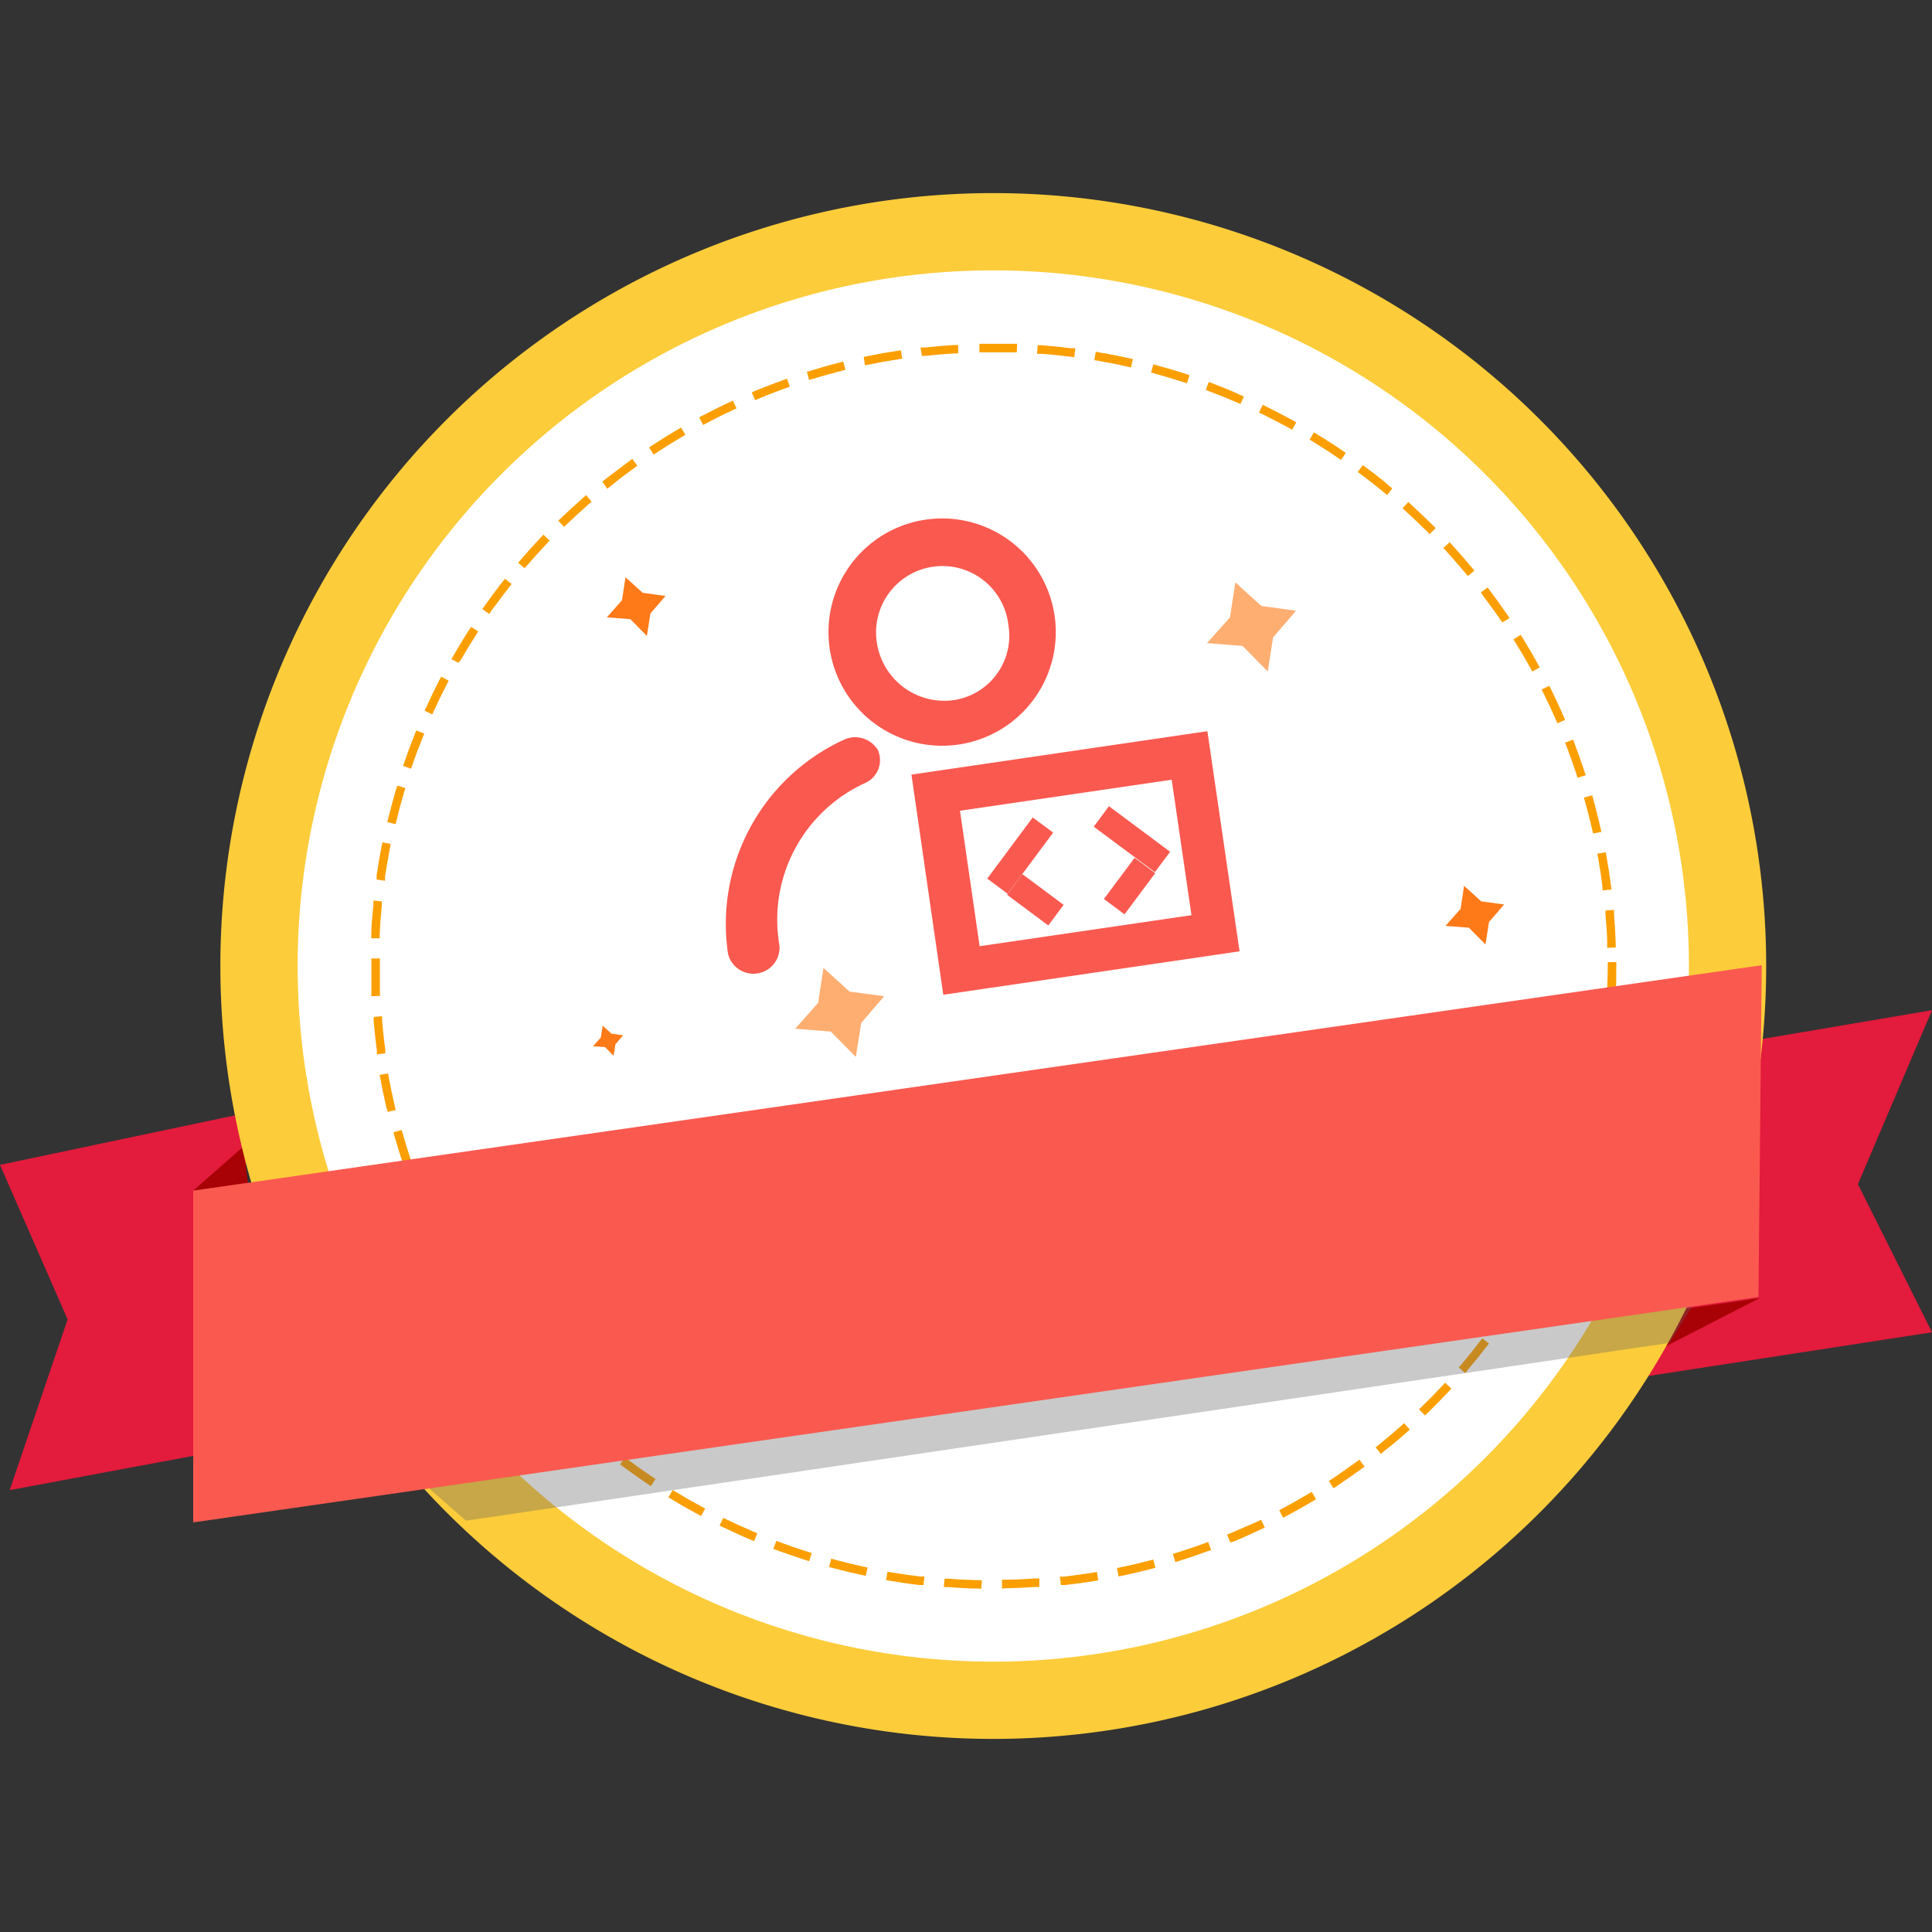
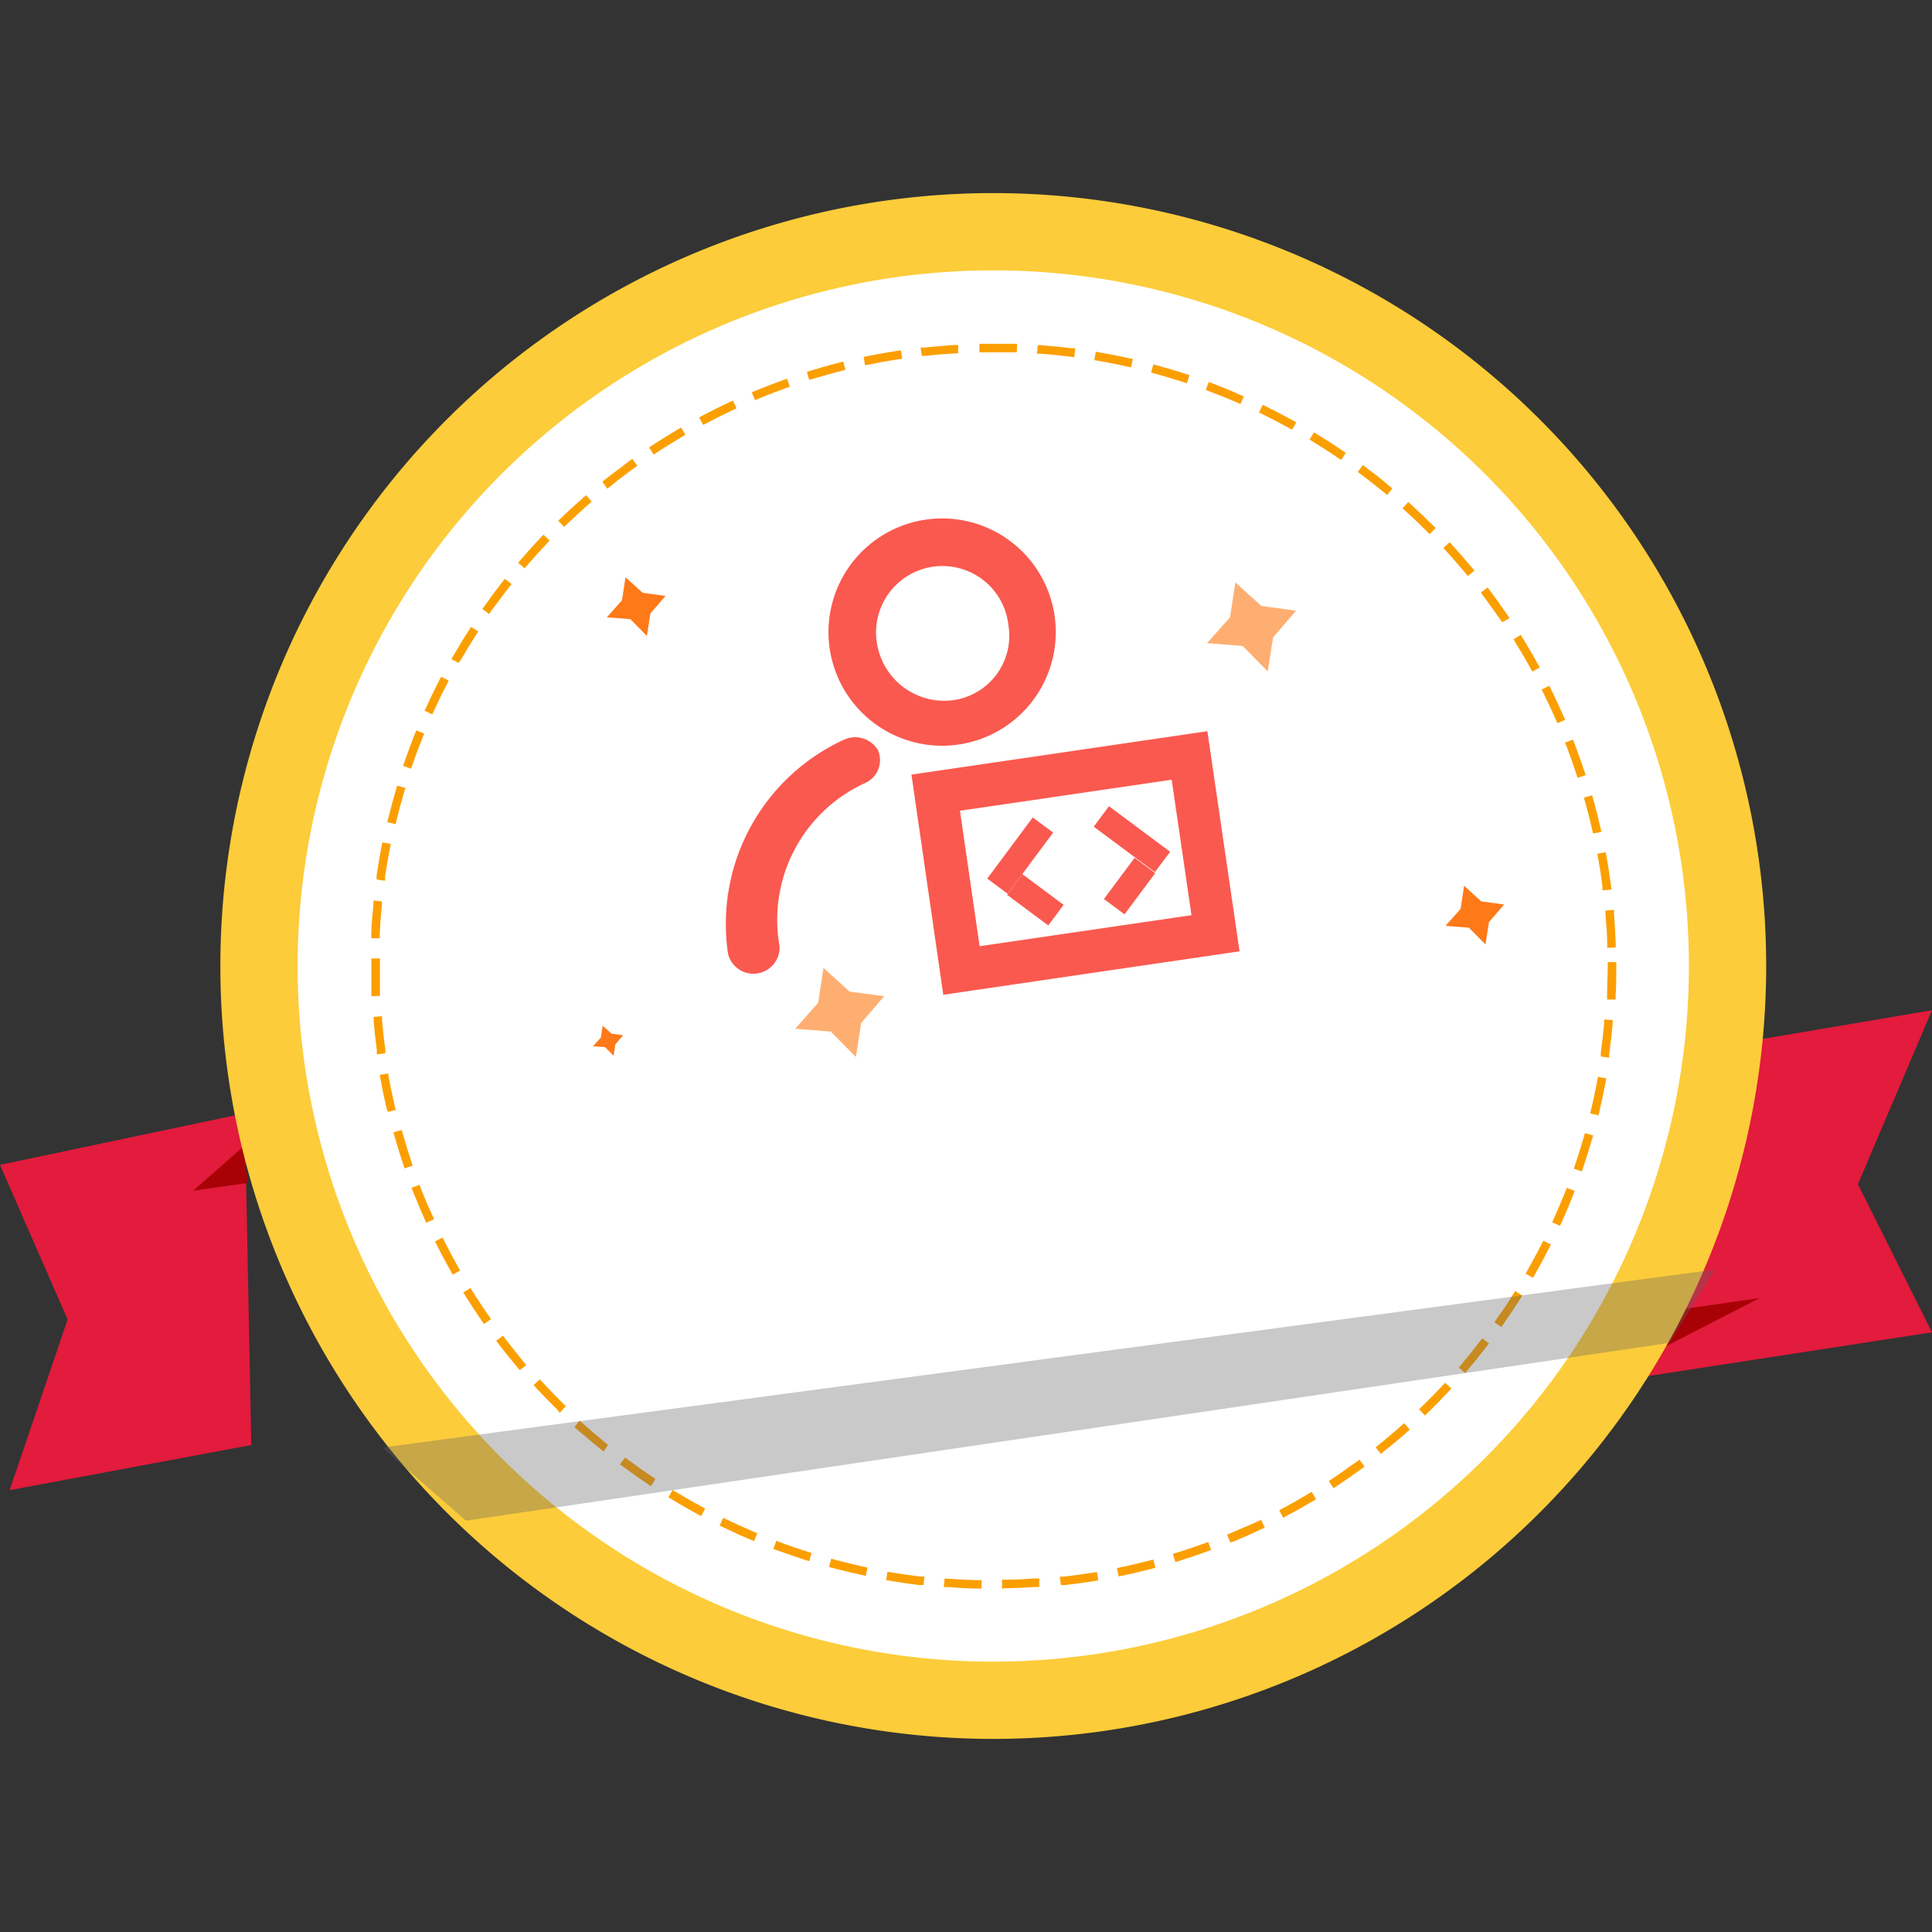
<svg xmlns="http://www.w3.org/2000/svg" t="1741757554212" class="icon" viewBox="0 0 1024 1024" version="1.1" p-id="7654" width="200" height="200">
  <rect x="0" y="0" width="1024" height="1024" fill="#333333" stroke="none" />
  <path d="M913.047 554.225L1024 535.432l-39.273 92.22 39.273 78.487-199.74 30.78 88.787-182.694zM129.747 590.065L0 617.412l35.84 81.92-30.72 90.473 128.06-23.913-3.433-175.827z" fill="#E31B3C" p-id="7655" />
  <path d="M932.683 688.008l-90.714 46.562 2.59-33.973 88.124-12.589zM102.4 631.085l26.504-23.311 2.53 19.215-29.033 4.096z" fill="#A80206" p-id="7656" />
-   <path d="M526.456 512m-409.66 0a409.66 409.66 0 1 0 819.32 0 409.66 409.66 0 1 0-819.32 0Z" fill="#FCCC3A" p-id="7657" />
+   <path d="M526.456 512m-409.66 0a409.66 409.66 0 1 0 819.32 0 409.66 409.66 0 1 0-819.32 0" fill="#FCCC3A" p-id="7657" />
  <path d="M526.456 512m-368.7 0a368.7 368.7 0 1 0 737.4 0 368.7 368.7 0 1 0-737.4 0Z" fill="#FFFFFF" p-id="7658" />
  <path d="M531.095 841.969V837.271h2.229c5.12 0 10.24-0.301 15.3-0.663h2.229v4.518h-2.229c-5.12 0.361-10.3 0.602-15.48 0.663z m-10.963 0H518.024c-5.24 0-10.36-0.422-15.48-0.783h-2.289l0.361-4.457h2.229c5.06 0.422 10.18 0.663 15.3 0.783h2.229z m42.165-1.867l-0.542-4.457h2.289c5.06-0.602 10.12-1.325 15.119-2.108l2.229-0.361 0.723 4.457-2.229 0.361c-5.06 0.843-10.18 1.506-15.36 2.108z m-72.824 0h-2.289c-5.12-0.602-10.24-1.385-15.3-2.229l-2.229-0.361 0.723-4.457 2.229 0.361c5 0.843 10.059 1.566 15.119 2.168h2.289z m103.424-4.578l-0.904-4.397 2.229-0.482c5-1.024 9.939-2.229 14.878-3.494l2.168-0.542 1.144 4.337-2.229 0.602c-4.939 1.265-9.999 2.47-15.059 3.554z m-134.024-0.301l-2.229-0.482c-5.06-1.084-10.059-2.289-15.059-3.614l-2.168-0.602 1.144-4.397 2.168 0.602c4.939 1.325 9.879 2.53 14.878 3.614l2.229 0.482z m164.081-7.288l-1.325-4.337 2.168-0.663c4.819-1.506 9.698-3.132 14.456-4.879l2.108-0.783 1.566 4.277-2.108 0.723c-4.879 1.807-9.758 3.433-14.697 5z m-194.078-0.482l-2.168-0.663c-4.939-1.626-9.879-3.313-14.697-5.06l-2.108-0.783 1.566-4.277 2.108 0.783c4.759 1.807 9.577 3.433 14.517 5l2.108 0.663z m223.232-9.939l-1.747-4.156 2.108-0.843c4.698-1.988 9.336-4.036 13.914-6.024l2.048-0.964 1.928 4.096-2.048 0.964q-6.987 3.373-14.095 6.325z m-252.446-0.663l-2.108-0.904c-4.759-1.988-9.457-4.156-14.095-6.385l-2.048-0.964 1.928-4.096 2.048 0.964c4.578 2.229 9.276 4.337 13.975 6.325l2.048 0.904z m280.456-12.408l-2.108-3.976 1.988-1.084c4.518-2.409 8.915-4.879 13.312-7.529l1.928-1.144 2.289 3.915-1.928 1.144c-4.397 2.65-8.915 5.18-13.493 7.59z m-308.525-0.904l-1.988-1.084c-4.518-2.47-9.035-5-13.432-7.71l-1.928-1.144 2.289-3.855 1.928 1.144c4.397 2.65 8.794 5.18 13.312 7.59l1.988 1.084z m335.209-14.758l-2.47-3.795 1.867-1.265c4.277-2.771 8.433-6.024 12.529-8.734l1.807-1.325 2.711 3.674-1.807 1.325c-4.216 3.012-8.433 6.024-12.71 8.855z m-361.833-1.084l-1.867-1.265c-4.337-2.891-8.553-6.024-12.71-8.975l-1.807-1.325 2.711-3.614 1.807 1.325c4.096 3.012 8.252 6.024 12.469 8.794l1.867 1.265z m386.952-17.047l-2.831-3.554 1.747-1.385c3.976-3.192 7.891-6.505 11.686-9.879l1.687-1.506 3.012 3.373-1.687 1.506c-3.855 3.433-7.831 6.746-12.047 9.999z m-412.009-1.265l-1.747-1.446c-4.036-3.253-7.951-6.626-12.047-10.059l-1.687-1.506 2.771-3.433 1.687 1.506c3.795 3.373 7.71 6.686 11.625 9.939l1.747 1.446z m435.381-19.155l-3.192-3.253 1.626-1.566c3.674-3.554 7.228-7.168 10.722-10.903l1.506-1.626 3.313 3.072-1.506 1.626c-3.554 3.795-7.168 7.469-10.842 11.083z m-458.632-1.385L295.153 746.918c-3.674-3.614-7.288-7.288-10.782-11.083l-1.566-1.687 3.313-3.072 1.566 1.687c3.433 3.735 6.987 7.409 10.601 10.963l1.626 1.566z m479.955-21.082l-3.433-2.952 1.446-1.687c3.313-3.915 6.505-7.891 9.638-12.047l1.385-1.747 3.554 2.771-1.385 1.747c-3.192 4.156-6.445 8.192-9.758 12.047z m-501.097-1.566l-1.446-1.687c-3.373-3.976-6.566-8.011-9.698-12.047l-1.385-1.807 3.614-2.711 1.325 1.807c3.132 4.036 6.325 8.011 9.577 12.047l1.446 1.747z m520.252-22.829l-3.735-2.59 1.325-1.867c2.891-4.156 6.024-8.433 8.493-12.71l1.205-1.928 3.795 2.409-1.205 1.928c-2.771 4.337-5.662 8.674-8.614 12.89z m-539.226-1.626l-1.325-1.867c-2.891-4.216-5.722-8.553-8.493-12.951l-1.205-1.867 3.855-2.409 1.144 1.928c2.711 4.277 5.542 8.553 8.433 12.71l1.265 1.867z m555.972-24.456l-3.915-2.229 1.144-1.988c2.47-4.457 4.939-8.915 7.228-13.493l1.024-1.988 4.036 2.048-1.024 1.988c-2.349 4.638-4.819 9.216-7.349 13.673z m-572.597-1.687l-1.084-1.988c-2.53-4.457-4.939-9.035-7.288-13.613l-0.964-2.048 4.036-2.048 0.964 2.048c2.289 4.578 4.698 9.035 7.168 13.493l1.144 1.928z m586.872-25.901l-4.096-1.867 0.904-2.048q3.132-6.987 6.024-14.095l0.843-2.108 4.156 1.626-0.783 2.108c-1.928 4.879-3.915 9.638-6.024 14.336z m-600.907-1.626l-0.904-2.108q-3.192-7.048-6.024-14.276l-0.843-2.108 4.216-1.626 0.843 2.108c1.807 4.759 3.795 9.457 6.024 14.095l0.904 2.048z m612.533-27.166l-4.277-1.506 0.723-2.108c1.626-4.819 3.132-9.698 4.578-14.577l0.602-2.168 4.397 1.265-0.663 2.168c-1.446 4.939-3.012 9.879-4.638 14.758z m-623.977-1.626l-0.723-2.168c-1.626-4.879-3.132-9.818-4.578-14.758l-0.602-2.229 4.337-1.205 0.663 2.168q2.108 7.409 4.518 14.637l0.663 2.108z m632.772-28.13l-4.397-1.024 0.542-2.168c1.144-5 2.229-9.939 3.192-14.999l0.422-2.229 4.397 0.843-0.422 2.229c-0.964 5.12-2.048 10.18-3.192 15.179z m-641.626-1.807l-0.783-2.229c-1.144-5-2.229-10.059-3.132-15.179l-0.422-2.229 4.457-0.783 0.361 2.229c0.964 5 1.988 9.999 3.132 14.938l0.542 2.229z m647.349-28.732l-4.457-0.663v-2.229c0.723-5.06 1.265-10.12 1.747-15.179v-2.229l4.518 0.361v2.289q-0.723 7.77-1.807 15.36z m-653.192-1.747v-2.229c-0.663-5.06-1.265-10.24-1.687-15.36v-2.289l4.457-0.361v2.229c0.422 5.12 0.964 10.18 1.687 15.179v2.229z m656.565-29.094h-4.518v-2.229c0-5.06 0.361-10.18 0.361-15.3v-2.289h4.518V512c0 5.18 0 10.36-0.361 15.48z m-659.456-1.747v-2.229-17.769h4.518v19.817z m654.999-25.66v-2.229c0-5.12-0.482-10.24-0.904-15.3v-2.229l4.518-0.361v2.229c0.422 5.12 0.723 10.3 0.904 15.48v2.229z m-650.541-5.06h-4.518v-2.289c0-5.18 0.663-10.3 1.144-15.42v-2.289l4.457 0.482v2.229c-0.542 5.06-0.904 10.12-1.144 15.24zM849.318 471.883V469.835c-0.602-5.06-1.385-10.12-2.289-15.119l-0.422-2.229 4.457-0.783 0.422 2.229c0.904 5.06 1.687 10.18 2.349 15.3l0.301 2.289zM204.077 466.824l-4.457-0.663v-2.229c0.783-5.12 1.626-10.3 2.59-15.24l0.482-2.229 4.397 0.843-0.422 2.229c-0.964 5-1.807 9.999-2.59 15.059z m640.301-25.058l-0.482-2.048q-1.687-7.409-3.795-14.818l-0.602-2.168 4.397-1.205 0.602 2.168c1.385 5 2.65 9.999 3.795 15.059l0.482 2.168z m-634.699-4.939l-4.397-1.084 0.542-2.229c1.265-5 2.59-9.999 4.036-14.938l0.663-2.168 4.337 1.265-0.663 2.168c-1.446 4.879-2.771 9.818-3.976 14.758z m626.447-24.576l-0.663-2.168c-1.626-4.819-3.313-9.638-5.12-14.396l-0.843-2.108 4.216-1.566 0.843 2.108c1.807 4.819 3.554 9.638 5.18 14.577l0.723 2.168z m-618.255-4.819l-4.277-1.506 0.783-2.108c1.687-4.939 3.494-9.758 5.421-14.577l0.843-2.108 4.216 1.687-0.843 2.108c-1.928 4.759-3.735 9.517-5.361 14.336z m607.593-24.094l-0.904-2.048c-2.048-4.638-4.216-9.276-6.445-13.794l-1.024-2.048 4.036-1.988 1.024 1.988c2.289 4.638 4.457 9.336 6.505 14.035l0.904 2.048z m-596.329-4.698l-4.096-1.928 0.964-2.048c2.108-4.698 4.397-9.336 6.746-13.975l1.084-1.988 3.976 2.048-1.024 2.048q-3.554 6.807-6.686 13.734z m583.017-22.709l-1.084-1.988c-2.409-4.397-5-8.794-7.71-13.131l-1.205-1.928 3.855-2.409 1.205 1.928c2.711 4.457 5.361 8.915 7.77 13.372l1.144 1.988z m-569.163-4.638l-3.735-1.928 1.144-1.988c2.59-4.457 5.24-8.915 8.072-13.252l1.205-1.867 3.795 2.409-1.205 1.928c-2.771 4.277-5.421 8.614-7.951 13.071z m553.321-21.444l-1.205-1.566c-2.831-4.216-6.024-8.312-8.915-12.408l-1.325-1.807 3.614-2.711 1.325 1.807c3.132 4.096 6.024 8.312 9.035 12.589l1.265 1.867z m-536.998-4.397l-3.674-2.65 1.325-1.807c2.952-4.216 6.024-8.373 9.216-12.469l1.446-1.747 3.554 2.771-1.385 1.747c-3.192 4.036-6.024 8.132-9.156 12.047z m518.686-20.119l-1.385-1.687c-3.313-3.915-6.626-7.77-10.059-11.565l-1.566-1.626 3.373-3.072 1.506 1.687c3.494 3.795 6.867 7.71 10.18 11.686l1.446 1.687z m-499.953-4.156l-3.433-2.891 1.506-1.747c3.373-3.915 6.807-7.77 10.36-11.505l1.566-1.626 3.253 3.072-1.506 1.687c-3.494 3.674-6.927 7.469-10.24 11.324z m479.714-18.071l-1.626-1.626c-3.614-3.614-7.288-7.108-11.083-10.541l-1.687-1.506 3.072-3.373 1.687 1.566q5.662 5.18 11.204 10.662l1.626 1.566z m-458.752-3.855l-3.132-3.253 1.626-1.566c3.735-3.554 7.529-7.048 11.445-10.481l1.687-1.506 2.952 3.433-1.687 1.446c-3.795 3.373-7.59 6.867-11.264 10.36z m436.224-16.866l-1.747-1.446c-3.915-3.253-7.951-6.385-12.047-9.457l-1.807-1.325 2.711-3.614 1.807 1.325c4.096 3.132 8.192 6.024 12.047 9.577l1.747 1.446zM321.837 259.012l-2.59-3.735 1.747-1.385c4.036-3.192 8.132-6.024 12.348-9.397l1.807-1.265 2.65 3.614-1.807 1.325c-4.156 3.012-8.192 6.024-12.047 9.276zM710.776 243.772l-1.867-1.265c-4.216-2.891-8.493-5.662-12.89-8.312l-1.928-1.205 2.349-3.855 1.928 1.205c4.457 2.711 8.794 5.481 13.071 8.433l1.867 1.265zM346.473 240.941l-2.47-3.795 1.867-1.205c4.337-2.831 8.734-5.602 13.192-8.192l1.928-1.144 2.289 3.855-1.928 1.144c-4.397 2.59-8.734 5.301-13.011 8.072z m338.402-13.192l-1.988-1.084q-6.686-3.614-13.553-7.048l-2.048-0.964 1.988-4.096 2.048 1.024c4.638 2.289 9.216 4.638 13.794 7.168l1.928 1.084z m-312.2-2.53l-2.108-3.976 1.988-1.084c4.578-2.349 9.156-4.698 13.854-6.867l2.048-0.964 1.928 4.096-2.048 0.964c-4.638 2.168-9.156 4.397-13.673 6.807z m284.792-11.083l-2.048-0.904c-4.698-2.048-9.397-3.915-14.216-5.722l-2.108-0.843 1.566-4.216 2.108 0.783c4.879 1.867 9.698 3.795 14.456 6.024l2.048 0.904z m-257.265-2.048l-1.747-4.156 2.108-0.904c4.759-1.928 9.577-3.795 14.456-5.542l2.108-0.783 1.506 4.277-2.108 0.723c-4.819 1.747-9.577 3.554-14.276 5.542z m228.894-8.975l-2.168-0.663c-4.819-1.566-9.698-3.012-14.637-4.397l-2.168-0.602 1.144-4.337 2.168 0.602c5 1.325 9.999 2.831 14.878 4.397l2.168 0.723z m-200.222-1.747l-1.205-4.277 2.168-0.663c4.939-1.506 9.879-2.952 14.938-4.216l2.168-0.542 1.144 4.337-2.229 0.602c-4.939 1.265-9.818 2.65-14.697 4.096z m170.586-6.626l-2.229-0.482c-4.939-1.144-9.939-2.108-14.999-3.012l-2.229-0.361 0.783-4.457 2.229 0.422c5.12 0.843 10.18 1.867 15.24 2.952l2.168 0.482z m-141.011-1.144l-0.663-4.397 2.229-0.482c5-1.024 10.12-1.928 15.24-2.711l2.229-0.361 0.723 4.457-2.289 0.361q-7.59 1.144-14.999 2.711z m110.953-4.277l-2.289-0.301c-5-0.602-10.059-1.144-15.179-1.506h-2.289l0.361-4.518h2.289c5.18 0.422 10.3 0.904 15.42 1.566h2.229z m-80.776-0.663l-0.723-4.457h2.229c5.12-0.542 10.24-1.024 15.42-1.325h2.289v4.457h-2.229c-5.12 0.301-10.18 0.723-15.24 1.265z m50.296-1.928H519.108v-4.518H539.106z" fill="#FB9F00" p-id="7659" />
  <path d="M654.758 308.706l13.794 12.469 18.372 2.53-12.168 14.155-2.831 18.01-13.312-13.493-18.854-1.506 12.168-13.673 2.831-18.492zM436.465 513.024l13.794 12.529 18.372 2.47-12.168 14.155-2.831 18.01-13.312-13.432-18.854-1.506 12.168-13.734 2.831-18.492z" fill="#FFAE71" p-id="7660" />
  <path d="M331.535 305.995l9.096 8.192 12.107 1.687-8.011 9.276-1.867 11.927-8.734-8.915-12.469-0.964 8.011-9.035 1.867-12.168zM776.011 469.474l9.035 8.252 12.168 1.687-8.011 9.276-1.867 11.927-8.794-8.915-12.408-0.964 8.011-9.035 1.867-12.228zM319.428 543.624l4.638 4.216 6.204 0.904-4.096 4.759-0.964 6.084-4.518-4.578-6.385-0.482 4.156-4.638 0.964-6.264z" fill="#FE7918" p-id="7661" />
-   <path d="M645.06 438.091l-0.301 6.807 3.614 5.722-6.807-0.06-5.722 3.433 0.663-6.927-3.976-5.602 6.686 0.181 5.843-3.554z" fill="#FFAE71" p-id="7662" />
  <path d="M884.917 711.74L246.965 806.008l-44.393-38.792 706.44-94.328-24.094 38.852z" fill="#636363" opacity=".34" p-id="7663" />
-   <path d="M102.4 631.085l831.368-119.507-1.747 175.827L102.4 806.912v-175.827z" fill="#FA594F" p-id="7664" />
  <path d="M483.087 410.564L499.953 527.24l157.033-23.01-17.047-116.676z m36.141 90.955l-10.421-71.8 112.218-16.444 10.481 71.8zM490.797 275.396a60.235 60.235 0 1 0 68.126 50.718 60.235 60.235 0 0 0-68.126-50.718zM534.468 331.294a34.455 34.455 0 0 1-29.696 39.876 36.141 36.141 0 0 1-39.876-29.696A35.177 35.177 0 1 1 534.468 331.294zM464.595 396.529a14.035 14.035 0 0 0-17.047-4.578 107.46 107.46 0 0 0-61.681 113.544 13.854 13.854 0 0 0 27.287-4.216 79.631 79.631 0 0 1 45.357-86.257 13.252 13.252 0 0 0 6.505-18.071z" fill="#FA594F" p-id="7665" />
  <path d="M523.264 465.679l10.782 8.011L542.118 462.908l16.083-21.624-10.842-8.011-24.094 32.407zM585.096 476.485l16.276-21.829 10.915 8.138-16.276 21.829zM612.111 462.246l8.072-10.782-32.407-24.154-8.072 10.842 21.624 16.083 10.782 8.011zM533.763 474.251l8.126-10.921 21.841 16.258-8.132 10.921z" fill="#FA594F" p-id="7666" />
</svg>